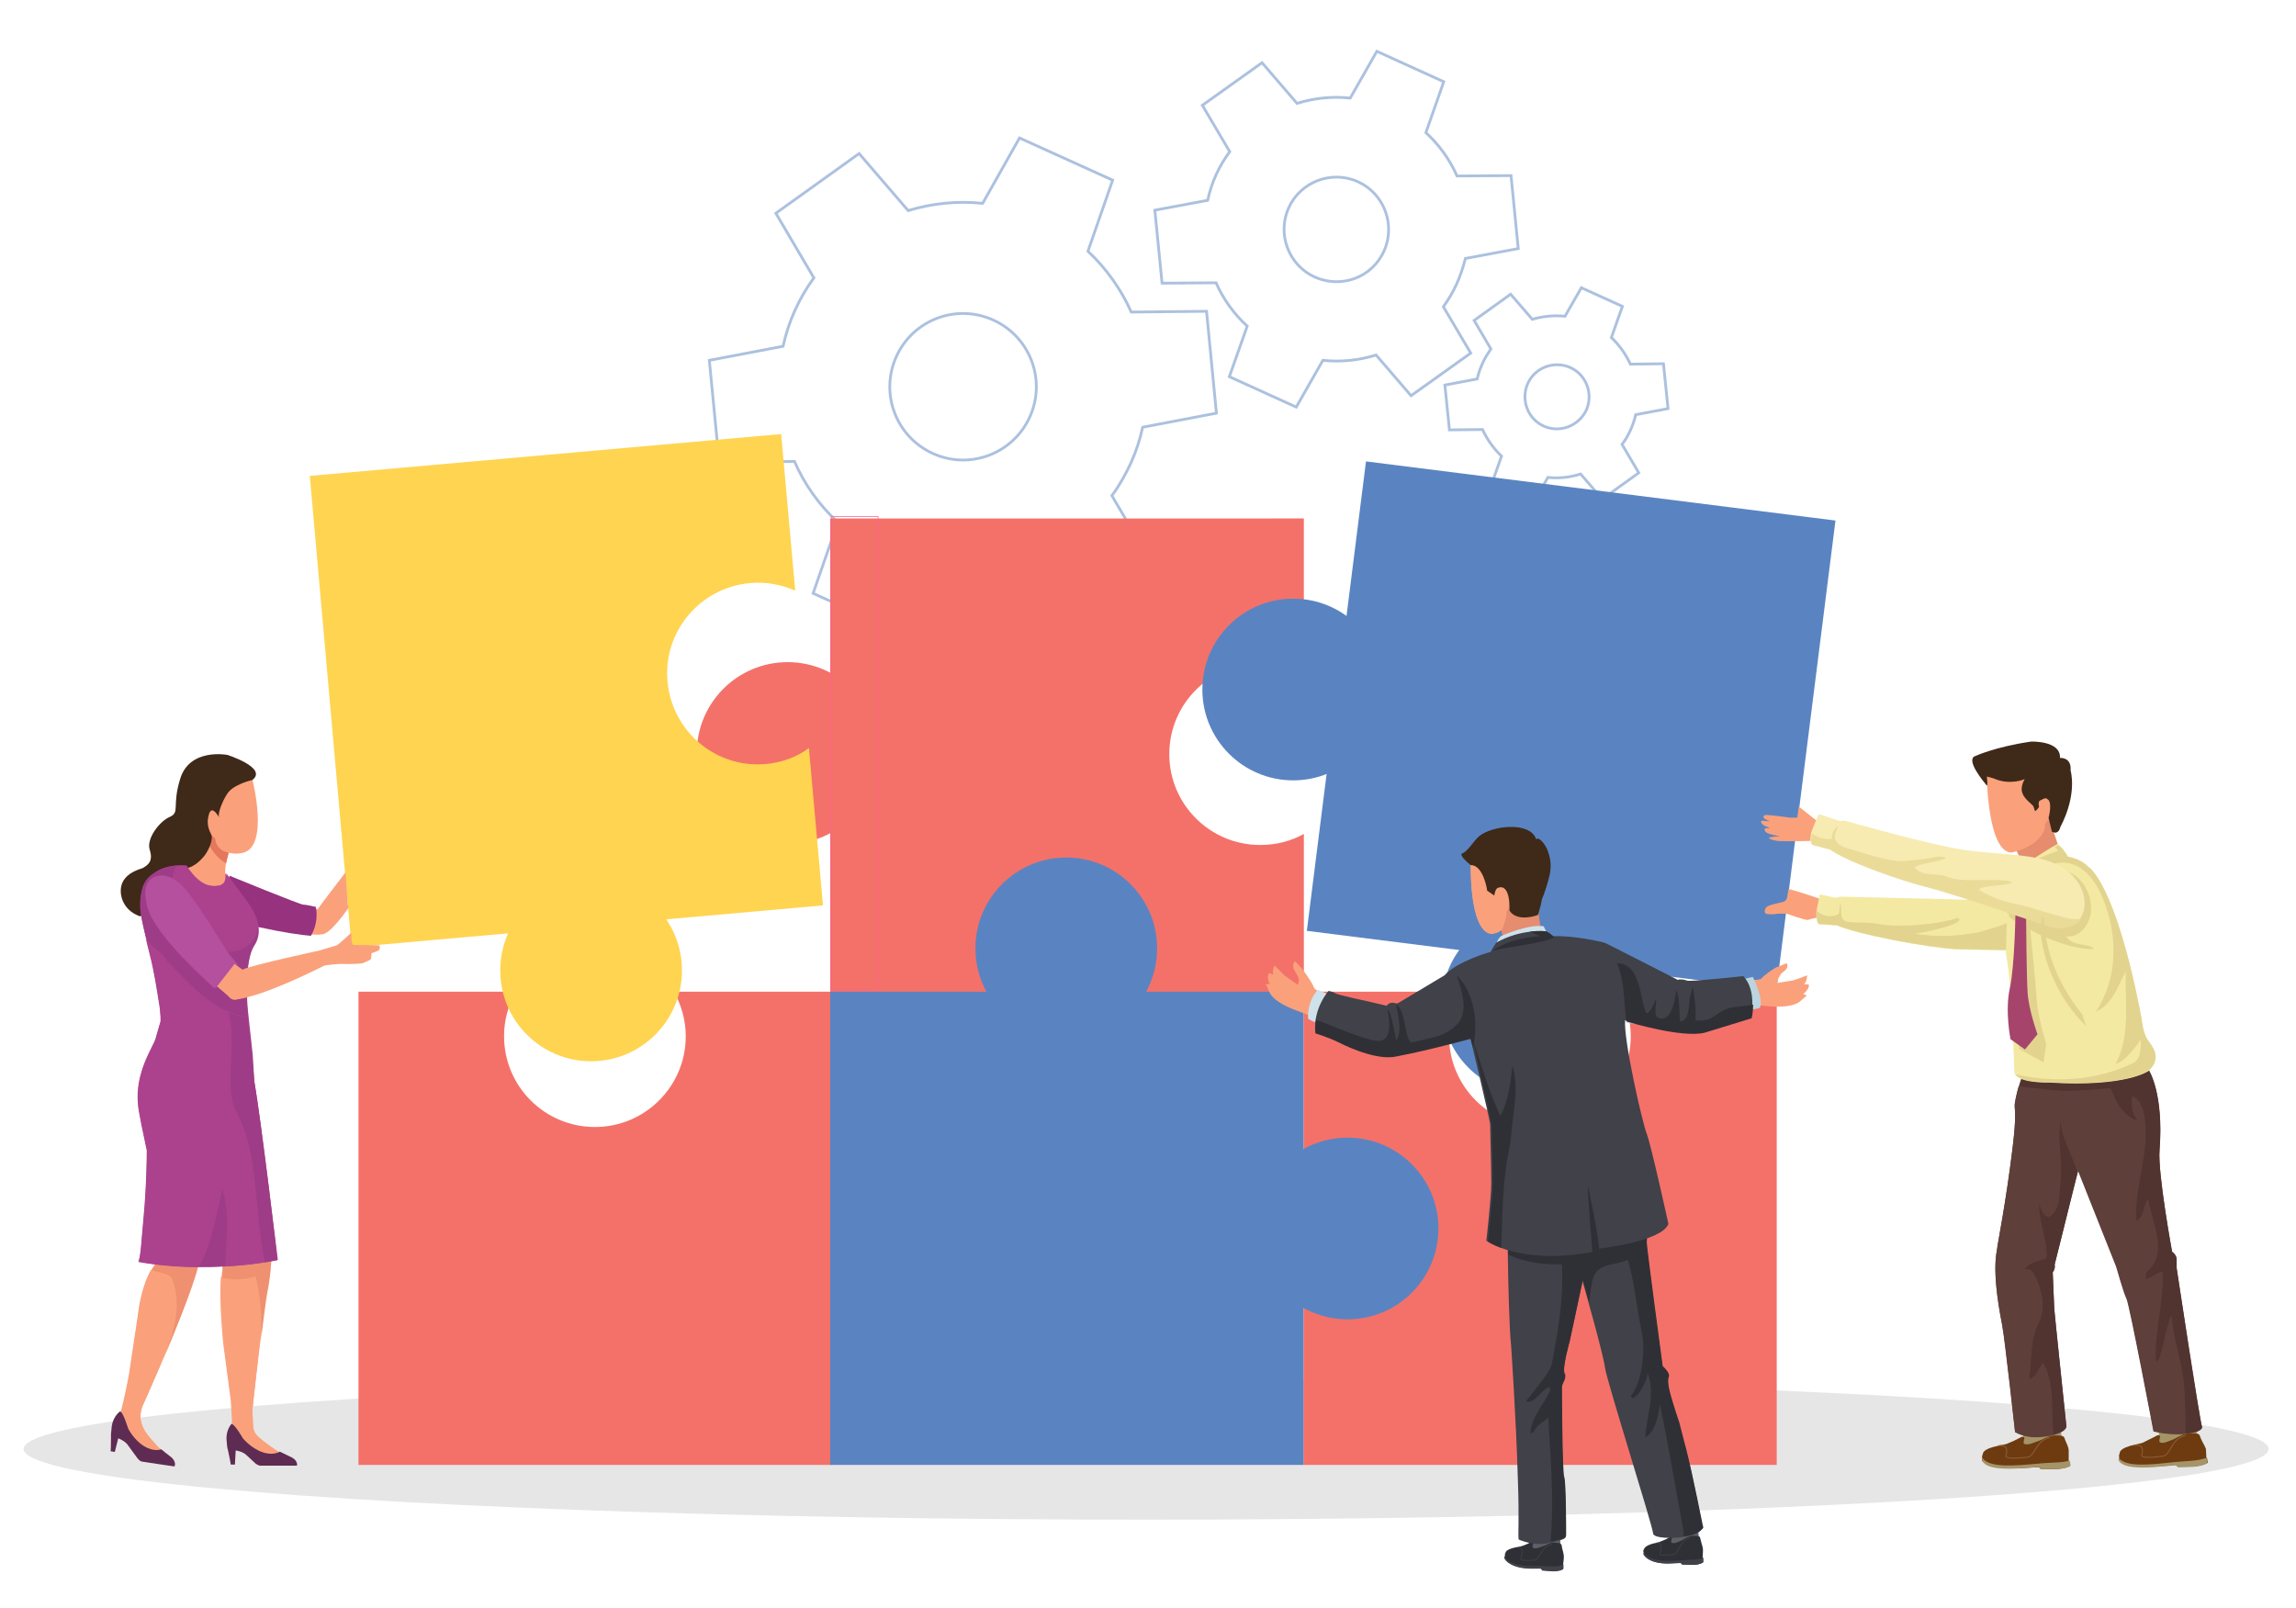
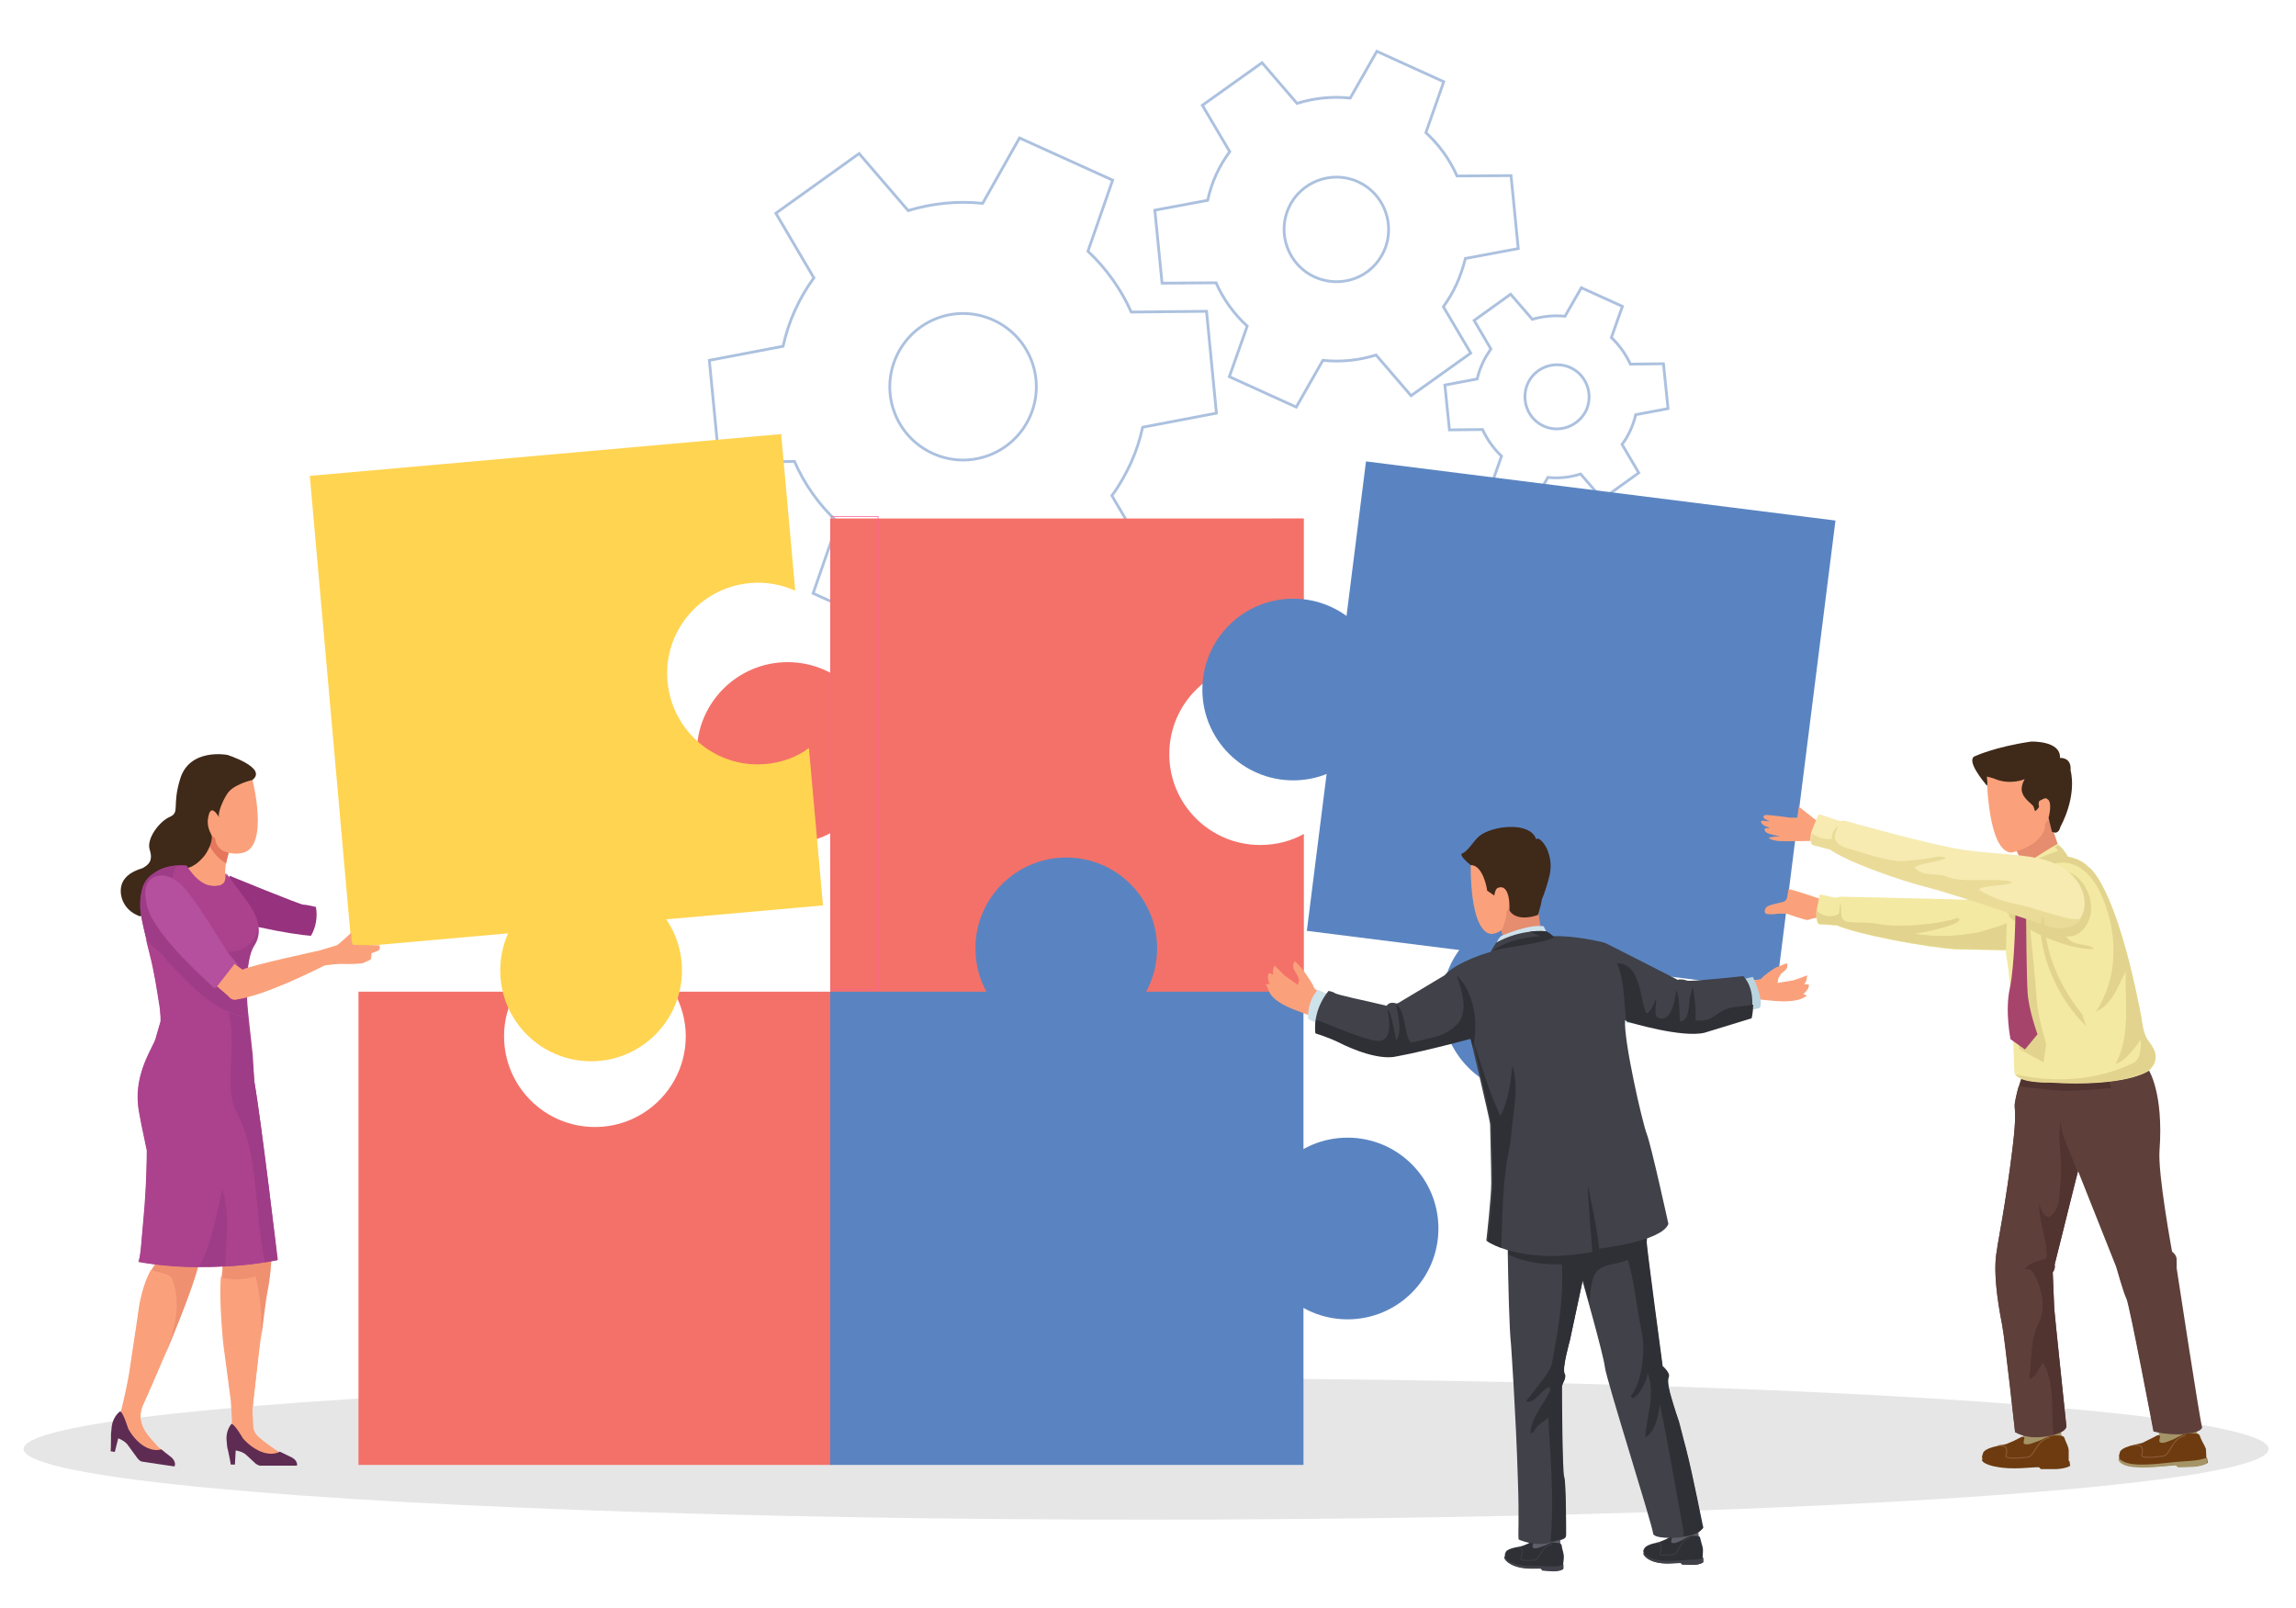
<svg xmlns="http://www.w3.org/2000/svg" version="1.1" id="Layer_1" x="0px" y="0px" viewBox="-3 183 604 423" style="enable-background:new -3 183 604 423;" xml:space="preserve">
  <style type="text/css">
	.st0{opacity:0.5;fill:none;stroke:#5A84C1;stroke-width:0.732;enable-background:new    ;}
	.st1{opacity:0.1;enable-background:new    ;}
	.st2{fill:#F47169;}
	.st3{fill:#5A84C1;}
	.st4{fill:#FFD451;}
	.st5{fill:none;stroke:#FF5F93;stroke-width:0.182;}
	.st6{fill:#FAA17B;}
	.st7{fill:#E4775C;}
	.st8{fill:#96327E;}
	.st9{fill:#3F2919;}
	.st10{fill:#EF9170;}
	.st11{fill:#AC428E;}
	.st12{fill:#9E3C87;}
	.st13{fill:none;stroke:#000000;stroke-width:0.494;}
	.st14{fill:#B5509E;}
	.st15{fill:#5E2B52;}
	.st16{fill:#5E5F68;}
	.st17{fill:#2F3035;}
	.st18{fill:#404149;}
	.st19{fill:none;stroke:#404149;stroke-width:0.203;}
	.st20{fill:#BAD5E0;}
	.st21{fill:#164571;}
	.st22{fill:#E58D6E;}
	.st23{fill:#CEE2EC;}
	.st24{fill:#F4E9A2;}
	.st25{fill:#E2D48F;}
	.st26{fill:#A59467;}
	.st27{fill:#6D3B0F;}
	.st28{fill:none;stroke:#8C5C38;stroke-width:0.259;}
	.st29{fill:#5E3F3A;}
	.st30{fill:#513330;}
	.st31{fill:#A6446B;}
	.st32{fill:#F7EBB2;}
	.st33{fill:#EADC98;}
</style>
  <g>
    <path class="st0" d="M294.5,304.8c1.4-3.1,2.4-6.2,3.1-9.4l19.4-3.7l-2.6-26.8l-19.8,0.2c-2.7-6-6.5-11.4-11.4-16l6.5-18.7   l-24.5-11.1l-9.7,17.2c-6.7-0.7-13.3,0-19.6,1.9l-12.9-15l-21.9,15.7l10,17c-1.9,2.6-3.6,5.5-5,8.6c-1.4,3.1-2.4,6.2-3.1,9.4   l-19.4,3.7l2.6,26.8l19.8-0.2c2.6,6,6.5,11.5,11.4,16l-6.5,18.7l24.5,11.1l9.7-17.2c6.7,0.7,13.3,0,19.6-1.9l12.9,15l21.9-15.7   l-10-17C291.5,310.7,293.1,307.8,294.5,304.8 M242.4,302.3c-9.7-4.4-14-15.8-9.6-25.5c4.4-9.7,15.8-14,25.5-9.6   c9.7,4.4,14,15.8,9.6,25.5C263.5,302.4,252.1,306.7,242.4,302.3" />
    <path class="st0" d="M380.2,257.7c1-2.2,1.7-4.4,2.3-6.7l13.9-2.6l-1.9-19.2l-14.2,0.1c-1.9-4.3-4.7-8.2-8.2-11.4l4.7-13.4l-17.6-8   l-7,12.3c-4.8-0.5-9.5,0-14,1.4l-9.2-10.7l-15.7,11.2l7.2,12.2c-1.4,1.9-2.6,3.9-3.6,6.1c-1,2.2-1.7,4.4-2.2,6.7l-13.9,2.6   l1.9,19.2l14.2-0.1c1.9,4.3,4.7,8.2,8.2,11.4l-4.7,13.3l17.6,8l7-12.3c4.8,0.5,9.5,0,14-1.4l9.2,10.7l15.7-11.2l-7.2-12.2   C378,261.9,379.2,259.9,380.2,257.7 M342.9,255.9c-6.9-3.1-10-11.3-6.9-18.2c3.1-6.9,11.3-10,18.2-6.9c6.9,3.1,10,11.3,6.9,18.2   C358,256,349.9,259,342.9,255.9" />
    <path class="st0" d="M425.9,296.2c0.6-1.3,1.1-2.7,1.4-4.1l8.5-1.6l-1.2-11.8l-8.7,0.1c-1.2-2.6-2.9-5-5-7l2.9-8.2l-10.8-4.9   l-4.3,7.5c-2.9-0.3-5.8,0-8.6,0.8l-5.7-6.6l-9.6,6.9l4.4,7.5c-0.8,1.2-1.6,2.4-2.2,3.8c-0.6,1.3-1.1,2.7-1.4,4.1l-8.5,1.6l1.2,11.8   l8.7-0.1c1.2,2.6,2.9,5,5,7l-2.9,8.2l10.8,4.9l4.3-7.5c2.9,0.3,5.8,0,8.6-0.9l5.7,6.6l9.6-6.9l-4.4-7.5   C424.6,298.8,425.3,297.5,425.9,296.2 M403.1,295.1c-4.2-1.9-6.1-6.9-4.2-11.2c1.9-4.2,6.9-6.1,11.2-4.2c4.2,1.9,6.1,6.9,4.2,11.2   C412.3,295.1,407.3,297,403.1,295.1" />
    <ellipse class="st1" cx="298.5" cy="564.2" rx="295.3" ry="18.6" />
    <g>
      <g>
        <path class="st2" d="M328.5,405.3c-13.2,0-23.9-10.7-23.9-23.9c0-13.2,10.7-23.9,23.9-23.9c4.2,0,8.1,1.1,11.5,2.9v-41H215.4V444     H340v-41.6C336.6,404.3,332.7,405.3,328.5,405.3z" />
      </g>
    </g>
    <circle class="st2" cx="204.2" cy="381.1" r="23.9" />
    <circle class="st2" cx="227.4" cy="506.2" r="23.9" />
    <g>
      <g>
        <path class="st2" d="M174.3,443.9c1.9,3.5,3.1,7.4,3.1,11.7c0,13.2-10.7,23.9-23.9,23.9c-13.2,0-23.9-10.7-23.9-23.9     c0-4.2,1.1-8.2,3.1-11.7H91.3v124.5h124.5V443.9H174.3z" />
      </g>
    </g>
    <g>
      <g>
-         <path class="st2" d="M422.9,443.9c1.9,3.5,3.1,7.4,3.1,11.7c0,13.2-10.7,23.9-23.9,23.9c-13.2,0-23.9-10.7-23.9-23.9     c0-4.2,1.1-8.2,3.1-11.7h-41.4v124.5h124.5V443.9H422.9z" />
-       </g>
+         </g>
    </g>
    <rect x="215.4" y="443.9" class="st3" width="124.5" height="124.5" />
    <circle class="st3" cx="351.5" cy="506.2" r="23.9" />
    <circle class="st3" cx="277.5" cy="432.5" r="23.9" />
    <circle class="st4" cx="152.5" cy="438.3" r="23.9" />
    <g>
      <g>
        <path class="st4" d="M198.5,384c-13.1,1.2-24.7-8.5-25.9-21.7c-1.2-13.1,8.5-24.7,21.7-25.9c4.2-0.4,8.3,0.4,11.9,2l-3.7-41.2     l-124,11l11,124l124-11l-3.7-41.4C206.6,382.2,202.7,383.6,198.5,384z" />
      </g>
    </g>
    <rect x="215.7" y="318.9" class="st5" width="12.3" height="124.5" />
    <g>
      <circle class="st3" cx="337.2" cy="364.4" r="23.9" />
      <g>
        <g>
          <rect x="347.8" y="311.6" transform="matrix(-0.125 0.992 -0.992 -0.125 832.433 13.882)" class="st3" width="124.5" height="124.5" />
        </g>
      </g>
      <circle class="st3" cx="400.2" cy="447" r="23.9" />
    </g>
    <path class="st6" d="M57.2,407.2c0,0-1.4,4.2-0.8,6.1c0,0,0.7,5.8-4.9,5c-5.6-0.8-6.4-6.9-6.4-6.9l4.8-5.3l2.1-4.5l2.5,0.7l2.1,2.9   L57.2,407.2z" />
    <path class="st7" d="M56.5,410.1c0.3-1.5,0.7-2.8,0.7-2.8l-0.6-2l-2.1-2.9l-2.5-0.7l-1,2.1C52.5,406.2,54,408.9,56.5,410.1z" />
-     <path class="st6" d="M88.5,421l-0.6-8.5c0,0-6.9,9-7.2,9.5c-0.4,0.6-1.1,0.1-1.4,0c0.4,2.6,0.2,4.6-1.1,6.7   c2.2,0.4,3.5,0.1,3.5,0.1c2.3,0,7-7,7-7L88.5,421z" />
    <path class="st6" d="M63.4,388.1c0,0,4.6,17.9-2.7,19.3c0,0-2.2,0.6-4.6-0.4c0,0-2.2-0.6-2.5-3.4c0,0-5.9-4.7-2.4-6.7   C51.1,397,58.4,384.8,63.4,388.1z" />
    <path class="st8" d="M80.1,421.6c-1-0.2-2.6-0.6-3.3-0.6c-0.9,0-19.4-7.6-19.4-7.6l-0.2,1l5.8,11.2l2,1.3   c6.9,1.5,11.3,2.1,13.8,2.3C80.1,427,80.6,424.2,80.1,421.6z" />
    <path class="st9" d="M33.9,424.1c-5-1.7-5.9-6.6-4.6-9.1c1.4-2.7,4.8-3.4,5.2-3.6c1.6-0.9,2.8-1.9,1.9-4.8c-1-2.9,2.6-7.6,5.3-8.7   c2.7-1.2,0.5-2.9,2.7-10c2.5-8.2,12.4-6.3,12.4-6.3s10.7,3.4,6.6,6.6c0,0-5,1.1-6.6,3.6c-1.4,2.1-2.5,5.2-2.2,6.1   c0.3,0.8-1.7-3.5-2.6-0.8c-0.3,1-0.8,2.9,0.5,5.3c0.8,1.4-0.8,4.6-1.7,5.7c0,0-2.3,3.1-4.9,3.3c0,0-9.3,1-10.2,4.6   c-0.9,3.7-1.1,7.6-1.1,7.6L33.9,424.1" />
    <path class="st6" d="M38.9,564c0,0-3.4-3.5-4.1-5.1c-0.7-1.5-1.3-3.1-0.4-5.8c0,0,14.3-31.5,15.2-39.6L38.3,512l-0.2,3.3   c0,0-3.7,4-4.8,14.3c0,0-1.8,11.9-2.3,15.3c-0.7,4.1-2.2,10.1-2.2,10.1s0.2,1.7,0.5,2.5c0.3,0.8,4.2,6.2,4.2,6.2s6.3,1.9,6.7,1.6   C40.5,565,38.9,564,38.9,564z" />
    <path class="st6" d="M70,564.8c0,0-4.7-3.1-5.7-4.5c-1-1.4-0.7-3-0.9-6.5c0,0,3-27.1,3.8-30.7c0,0,2.1-10.4,0.4-12.9   c-1.7-2.5,0,0,0,0l-12.9,0.6c0,0,1,5.4,0.8,6.4c-0.2,1-0.8,6.4,0.4,19.3l2,15.1c0,0,0.4,6,0.3,6.3c0,0,0.7,2.9,1.4,3.5   c0.7,0.6,4.5,4,5.4,4.2s5.6,0.8,5.9,0.4C71.1,565.8,71.6,566.2,70,564.8z" />
    <path class="st10" d="M42.2,519.4c2.8,7,0.5,14.1-2.3,21.4c4.1-9.8,9.2-22.5,9.8-27.2L38.3,512l-0.2,3.3c0,0-0.5,0.6-1.3,1.9   C39.3,518.1,41.8,518.2,42.2,519.4z" />
    <path class="st6" d="M38.9,564c0,0-3.4-3.5-4.1-5.1c-0.7-1.5-1.3-3.1-0.4-5.8c0,0,2.5-5.5,5.4-12.4c2.9-7.2,5.1-14.4,2.3-21.4   c-0.4-1.1-2.9-1.3-5.4-2.2c-1.2,2.1-2.8,6.1-3.5,12.3c0,0-1.8,11.9-2.3,15.3c-0.7,4.1-2.2,10.1-2.2,10.1s0.2,1.7,0.5,2.5   c0.3,0.8,4.2,6.2,4.2,6.2s6.3,1.9,6.7,1.6C40.5,565,38.9,564,38.9,564z" />
    <path class="st6" d="M67.4,510c0-0.1-0.1-0.1-0.1-0.2C67.4,509.9,67.4,510,67.4,510z" />
    <path class="st6" d="M67.6,510.3c-0.1-0.1-0.1-0.2-0.2-0.2C67.5,510.2,67.6,510.3,67.6,510.3z" />
    <path class="st6" d="M67.3,509.8c-0.1-0.1-0.1-0.1-0.1-0.2C67.2,509.7,67.3,509.8,67.3,509.8z" />
    <path class="st6" d="M67.2,509.6c0,0-0.1-0.1-0.1-0.1C67.1,509.6,67.2,509.6,67.2,509.6z" />
    <path class="st6" d="M70,564.8c0,0-4.7-3.1-5.7-4.5c-1-1.4-0.7-3-0.9-6.5c0,0,0.1-1.1,0.3-2.8c-0.1,0.4-0.1,0.8-0.2,1.2   c0.1-0.4,0.1-0.8,0.2-1.2c0.4-3.6,1.1-10.1,1.8-16c0.2-5.5-0.1-10.9-1.5-16.3c-2.8,0.9-6,1.1-8.9,0.2c-0.2,2.6-0.3,8,0.6,17.4   l2,15.1c0,0,0.4,6,0.3,6.3c0,0,0.7,2.9,1.4,3.5c0.7,0.6,4.5,4,5.4,4.2s5.6,0.8,5.9,0.4C71.1,565.8,71.6,566.2,70,564.8z" />
    <path class="st6" d="M67.1,509.5c-0.2-0.2-0.2-0.4-0.3-0.4C66.9,509.2,67,509.3,67.1,509.5z" />
    <path class="st10" d="M64.2,518.8c1.4,5.3,1.7,10.8,1.5,16.3c0.7-5.5,1.3-10.5,1.6-11.9c0,0,2.1-10.4,0.4-12.9l-12.9,0.6   c0,0,1,5.4,0.8,6.4c-0.1,0.3-0.1,0.9-0.2,1.8C58.2,519.9,61.4,519.7,64.2,518.8z" />
    <path class="st11" d="M63.9,467.5c1.7,10,6.2,47,6.2,47c-20.4,3.9-36.6,0.4-36.6,0.4c0.6-2.1,0.7-4.8,1.3-11.1   c0.9-9.3,0.9-18.2,0.9-18.2c-2.5-11.6-2.3-12-2.3-12c-0.9-8.6,4-15.3,4.6-17.4s1.3-4.5,1.3-4.5s0.1-1.9-0.5-5.6   c-0.4-2.4-1.1-7.2-2.3-12c-0.8-3.3-2.6-9.8-2.6-12.6c0-6.9,2.6-8,4.1-9.1c3.2-2.2,8.1-1.7,8.1-1.7s2.8,4.9,6.4,5.3   c1.7,0.2,4.6,0.2,4-3.3c0,0,3.9,5.2,5.7,7.7c3.5,4.8,3.5,8.7,1.7,11.4c-2.6,4-1.9,14.9-1.7,16.9c0.2,1.9,1.3,11.9,1.3,11.9   L63.9,467.5z" />
    <path class="st11" d="M51.4,434.9c1.2,1.7,2.3,0.6,2.9-1.7c4.9,1.1,10.4-1.4,10.4-6.6c-0.3-1.8-1.1-3.9-2.8-6.1   c-1.8-2.5-5.7-7.7-5.7-7.7c0.7,3.5-2.3,3.5-4,3.3c-3.6-0.4-6.4-5.3-6.4-5.3s-1.1-0.1-2.6,0C39.3,418,45.8,429.7,51.4,434.9z" />
    <path class="st12" d="M64.8,426.6c-0.1,5.2-5.5,7.7-10.4,6.6c-0.6,2.3-1.7,3.5-2.9,1.7c-5.7-5.2-12.1-16.9-8-24.2   c-1.7,0.1-3.8,0.6-5.5,1.7c-1.4,0.9-3.5,1.9-4,6.7c-0.1,0.8-0.1,1.7-0.1,2.5c0,1.9,0.8,5.1,1.5,8.1c0.4,0.8,1,1.6,1.7,2.3   c1.7,1.2,2.9,2.3,4,4c6.1,6.1,12.3,13.6,21.2,14.5c-0.1-0.8-0.2-1.5-0.2-1.9c-0.2-1.9-0.9-12.9,1.7-16.9   C64.7,430.4,65.1,428.6,64.8,426.6z" />
    <path class="st12" d="M55.5,495.6c-1.6,7-2.7,14.5-6.2,20.7c2.2,0,4.5,0,7-0.2C56.5,509.3,57.8,502.5,55.5,495.6z" />
    <path class="st11" d="M57.3,449.4C50.9,446.8,46,441,41,436.1c-1.2-1.7-2.3-2.9-4-4c-0.7-0.7-1.3-1.5-1.7-2.3   c0.4,1.6,0.8,3.2,1.1,4.4c1.2,4.7,1.9,9.6,2.3,12c0.7,3.8,0.5,5.6,0.5,5.6s-0.7,2.3-1.3,4.5s-5.5,8.8-4.6,17.4c0,0-0.2,0.4,2.3,12   c0,0,0,8.9-0.9,18.2c-0.6,6.4-0.6,9-1.3,11.1c0,0,6.2,1.3,15.8,1.4c3.4-6.1,4.5-13.6,6.2-20.7c2.3,6.8,1,13.7,0.9,20.5   c3.3-0.2,6.8-0.5,10.5-1.1c-3-13-1.6-28-7.3-39.1C55.8,469.6,59.5,458.7,57.3,449.4z" />
    <path class="st12" d="M63.9,467.5l-0.6-6.9c0,0-0.7-6.4-1.1-10c-1.8-0.2-3.4-0.6-5-1.2c2.2,9.4-1.5,20.2,2.2,26.6   c5.8,11,4.4,26,7.3,39.1c1.1-0.2,2.2-0.3,3.2-0.6C70.1,514.5,65.7,477.5,63.9,467.5z" />
    <path class="st11" d="M33.8,421.5c0,0,0,0.1,0,0.2c0-0.8,0.1-1.7,0.1-2.5C33.8,419.8,33.8,420.6,33.8,421.5z" />
    <path class="st13" d="M39.9,412.8" />
    <path class="st14" d="M59.5,436.7c-0.2-0.3-1-1.2-1.8-2.1c-1-1-9.6-15.8-13.1-18.9s-5.9-2.3-5.9-2.3c-4.9,0.9-3.2,6.8-3.2,6.8   c0.5,6.8,13.4,18.7,17.9,22.8C56.1,441.6,58.3,439.5,59.5,436.7z" />
    <path class="st6" d="M82.4,437c0,0,3.3-0.5,5.1-0.4c1.7,0.1,4.7-0.1,4.9-0.2c0.2-0.1,1.5-0.6,2-0.9c0.4-0.3,0.3-1.7,0.3-1.7   s1.2-0.4,1.8-0.7c0.7-0.4,0.3-1.4,0.3-1.4s-6.5-0.1-6.8-0.1s-0.5-1-0.5-1l-0.1-2.2c-0.4,0.3-3.2,3-3.8,3.3   c-0.7,0.2-4.7,1.4-4.7,1.4s-18.1,3.9-20.1,5l-2.1-1.5l-4.6,5.9l3,2.6c0,0,0.8,1.2,2.1,0.9C59,445.8,64,446.2,82.4,437z" />
    <path class="st15" d="M28.6,554.3c0,0-1.8,1.2-2.2,3.9c-0.3,2.7-0.2,2.4-0.2,2.4s0,3.8-0.1,4.2l1.1,0.2l0.9-3.6   c0,0,1.6,0.6,2.4,1.6l2.7,3.7c0,0,0.6,0.7,1,0.8c0.4,0.1,8.7,1.3,8.7,1.3s0.6-1-0.7-2.3l-2.8-2.2c0,0-1.9,0.8-4.6-0.9   s-4.1-4.6-4.1-4.6S29.4,554.5,28.6,554.3z" />
    <path class="st15" d="M57.9,557.6c0,0-1.5,1.6-1.3,4.2c0.2,2.7,0.3,2.4,0.3,2.4s0.8,3.7,0.8,4.1l1.1,0l0.2-3.7c0,0,1.7,0.2,2.7,1.1   l2.6,2.4c0,0,0.7,0.5,1.2,0.5c0.4,0,9.6,0,9.6,0s0.4-1.1-1.2-2.1l-3.3-1.6c0,0-1.7,1.2-4.7,0.1c-3-1.1-5-3.6-5-3.6   S58.7,557.6,57.9,557.6z" />
    <g>
      <g>
        <path class="st16" d="M407.3,585.5l0.2,3.7c0,0-6.5,2.9-7.6,1.1l0.4-5.9l7.1-1.5L407.3,585.5z" />
        <path class="st17" d="M407.9,590.1c-0.1-0.4,0-0.5-0.2-0.8c-0.1-0.3-1.5-0.6-2.6-0.4c-0.8,0.2-1.7,0.8-2.3,0.9     c-0.5,0.2-1.9,0.8-2.5,0.4c-0.5-0.3,0.4-1.4,0.1-1.6c-0.4-0.3-0.6,0-0.6,0l-0.8,0.5l-1.2,0.5l-1,0.3c-3.5,0.5-3.7,1.4-3.7,1.5     c-0.3,0.5-0.2,0.8-0.2,0.9l-0.1,0.4c0.1,0.8,2.1,2.9,7.1,2.9c0.2,0,1.8,0,2.5,0c0.1,0,0.3,0.4,0.4,0.5c1.2,0.1,2.4,0.2,2.9,0.2     c2,0,2.6-0.6,2.6-0.6l0-1.1l-0.1-0.1c0,0,0.2-1.2,0.2-2C408.4,591.9,408.1,591,407.9,590.1z" />
        <path class="st18" d="M406.2,595.1c-1,0-3.1-0.1-4.2-0.1c-4,0.1-8.1-0.2-9.2-2.6c0,0,0,0,0,0l-0.1,0.4c0.1,0.8,2.1,2.9,7.1,2.9     c0.2,0,1.8,0,2.5,0c0.1,0,0.3,0.4,0.4,0.5c1.2,0.1,2.4,0.2,2.9,0.2c2,0,2.6-0.6,2.6-0.6l0-1.1l-0.1-0.1     C407.7,594.9,407.2,595,406.2,595.1z" />
        <path class="st19" d="M396.4,590.1c0,0,1.8-0.3,0.7,2.8c-0.3,0.8,1.6,0.6,3.3,0.6c1.6,0,2.1-3.8,4.9-4.2" />
      </g>
      <g>
        <path class="st16" d="M443.5,583.7l0.4,3.6c0,0-6.4,3.3-7.5,1.6l0-5.9l7-1.9L443.5,583.7z" />
        <path class="st17" d="M444.4,588.2c-0.1-0.4-0.1-0.5-0.2-0.8c-0.1-0.3-1.6-0.5-2.7-0.2c-0.8,0.2-1.7,0.9-2.2,1.1     c-0.5,0.2-1.8,0.9-2.5,0.6c-0.5-0.3,0.3-1.4,0-1.6c-0.4-0.3-0.6,0.1-0.6,0.1l-0.8,0.5l-1.2,0.5l-1,0.4c-3.5,0.6-3.6,1.6-3.7,1.7     c-0.3,0.5-0.2,0.8-0.1,0.9l-0.1,0.4c0.2,0.8,2.2,2.8,7.3,2.5c0.2,0,1.8-0.1,2.5-0.1c0.1,0,0.3,0.4,0.4,0.4c1.2,0,2.4,0.1,2.9,0.1     c2-0.1,2.6-0.7,2.6-0.7l0-1.1l-0.1-0.1c0,0,0.1-1.3,0.1-2C445,590,444.6,589.1,444.4,588.2z" />
        <path class="st18" d="M443,593.3c-1,0.1-3.1,0.1-4.2,0.2c-4,0.3-8.1,0.2-9.3-2.1l0,0l-0.1,0.4c0.2,0.8,2.2,2.8,7.3,2.5     c0.2,0,1.8-0.1,2.5-0.1c0.1,0,0.3,0.4,0.4,0.4c1.2,0,2.4,0.1,2.9,0.1c2-0.1,2.6-0.7,2.6-0.7l0-1.1l-0.1-0.1     C444.4,593.1,444,593.2,443,593.3z" />
        <path class="st19" d="M432.9,588.9c0,0,1.8-0.4,0.8,2.7c-0.3,0.8,1.7,0.5,3.3,0.4c1.6-0.1,1.9-3.9,4.6-4.4" />
      </g>
-       <path class="st6" d="M458.2,440.8c0,0,1.9,0.1,2.3-0.5c0.4-0.6,3.7-3,4.3-3l2.2-0.9c0,0,0.7,0.9-0.4,1.9l-1.1,0.9    c0,0-0.1,0.3-0.5,0.9c-0.4,0.6-0.4,1.5-0.4,1.5s3.6-0.6,4.2-0.7c0.5-0.1,3.6-1.3,3.6-1.3s0,1.6-0.8,2.3l1.2,0.1    c0,0,0.5,0.9-1.4,2.5l0.9,0.4l-1.6,1.4c0,0-1.6,2.1-8.8,1.4l-5.3-0.5C456.5,447.3,453.3,441.3,458.2,440.8z" />
+       <path class="st6" d="M458.2,440.8c0,0,1.9,0.1,2.3-0.5c0.4-0.6,3.7-3,4.3-3l2.2-0.9c0,0,0.7,0.9-0.4,1.9l-1.1,0.9    c0,0-0.1,0.3-0.5,0.9c-0.4,0.6-0.4,1.5-0.4,1.5s3.6-0.6,4.2-0.7c0.5-0.1,3.6-1.3,3.6-1.3s0,1.6-0.8,2.3l1.2,0.1    c0,0,0.5,0.9-1.4,2.5l0.9,0.4c0,0-1.6,2.1-8.8,1.4l-5.3-0.5C456.5,447.3,453.3,441.3,458.2,440.8z" />
      <path class="st20" d="M420.9,433.8c0,0,14.3,7.5,20.9,8.4l11.2-1l5.1-1.2c0,0,3.1,6.2,1.8,8.2l-4.7,1c0,0-0.3,0.4-2,1    c-3.7,1.1-6,3.7-7.3,3.6c-5.9-0.2-20.9-1.7-20.9-1.7S420.5,437.1,420.9,433.8z" />
      <path class="st6" d="M344.5,444.1c0,0-1.7-0.7-1.9-1.4c-0.1-0.7-2.9-4.8-3.3-5.1l-1.6-1.7c0,0-0.8,0.5-0.4,1.9l0.1,0.3    c0,0,1.1,1.7,1.3,2.4c0.1,0.7-0.3,1.6-0.3,1.6s-3-2.1-3.4-2.4c-0.4-0.3-2.7-2.7-2.7-2.7s-0.7,1.4-0.3,2.4l-1.1-0.4    c0,0-0.9,0.6,0.1,2.9h-1l0.9,2c0,0,0.6,2.6,7.3,5l5,1.9C343.2,450.7,348.6,446.7,344.5,444.1z" />
      <path class="st18" d="M429.7,486.6c1.8,10.8,0.4,21.9,0.4,23.3s4.2,32.6,4.2,32.6s2.2,1.8,1.6,2.9c-0.5,1.1,0.5,4.7,0.5,4.7    s1.2,3.9,2.2,7c0.2,0.6,1.2,4.8,1.8,6.9c2.1,7.8,4.5,21.1,4.5,21.1c-0.6,0.8-1.6,1.6-3.6,2c-1.6,0.3-3.3,0.5-4.8,0.5    c-4.7,0-4.6-1.1-4.6-1.1c-0.3-2.7-12.3-40.4-12.7-43.8c-0.4-3.4-5.9-22.7-5.9-22.7l-3.4,15.9c0,0-2.1,7.4-1.4,8.7    c0.7,1.3-0.7,2.2-0.7,3.7c0,1.4,0.1,22.5,0.6,23.6c0.5,1.1,0.5,14.9,0.5,14.9c-0.1,0.5,0.3,0.8-1.1,1.3c-1.3,0.4-4.1,1.1-5.2,1.1    c-3.5,0.1-6.1-1.2-6.1-1.2c-0.2-1.6,0.2-4.5-0.2-15.9c-0.5-16.9-1.8-35.4-1.8-35.4c-0.9-7.9-1.1-45.9-1.1-45.9l36.9-2.3" />
      <path class="st21" d="M429.7,486.6c0.1,0.6,0.2,1.3,0.3,1.9l0.4,0L429.7,486.6z" />
      <path class="st17" d="M440.5,563.9c-0.6-2.1-1.6-6.3-1.8-6.9c-1.1-3-2.2-7-2.2-7s-1.1-3.6-0.5-4.7c0.5-1.1-1.6-2.9-1.6-2.9    s-4.2-31.2-4.2-32.6c0-1.3,1.3-11.2-0.1-21.4l-36.5,2.3c0,0,0.1,11,0.2,22.4c4.4,2,9.2,2.7,14.1,2.5c0.4,9.7-0.8,16.1-2.6,25.9    c-0.4,2.4-3.3,5.5-6.8,10.1c1.8,1.2,4.4-3.5,6.2-3.7c0,0.4,0.2,0.8,0,1.2c-1.8,3.7-4.9,6.9-5.1,11c0,0,0.6-0.2,0.8-0.4    c1.4-2.4,1.9-1.9,3.9-3.8c0.6,11.5,1.6,20.9,0.6,32.7c1.1-0.2,2.3-0.6,3-0.8c1.4-0.5,1-0.7,1.1-1.3c0,0,0-13.8-0.5-14.9    c-0.5-1.1-0.6-22.1-0.6-23.6c0-1.4,1.4-2.4,0.7-3.7c-0.7-1.3,1.4-8.7,1.4-8.7l3.4-15.9c0,0,0.7,2.5,1.6,5.8    c0.7-2.8,0.2-6.7,2.7-8.6c2.1-1.6,4.7-1.1,7.5-2.5c1.6,4.6,2.3,12.6,3.8,19.5c0.8,4.7,0,12.8-3,16.4c1,2.2,4.6-4.3,4.4-6.1    c2.2,5.3-0.2,11.4-0.6,16.9c2.6-1.2,3.6-5.8,3.8-8.9c2.2,10.2,4.2,22.5,6.2,33.1c0.1,0.6,0.1,1.3,0.1,1.9c0.5-0.1,1.1-0.2,1.6-0.3    c1.9-0.4,2.9-1.2,3.6-2C445,584.9,442.5,571.7,440.5,563.9z" />
      <path class="st6" d="M383.9,410.6c0,0-0.4,17,5.2,18.1c0,0,1.5,0.1,2.9-1l0.9,4.2l8.2-2.7l-0.2-6.2    C400.8,423,397.8,406.1,383.9,410.6z" />
-       <path class="st6" d="M399.2,418c-2.1-4.6-6.5-10.3-15.3-7.5c0,0-0.4,17,5.2,18.1c0,0,1.5,0.1,2.9-1l0.1,0.4    C395.3,425.4,397.6,421.9,399.2,418z" />
      <path class="st22" d="M399.2,418c-0.6,1.5-4-1-5.2,0c0.2,2.8-0.1,4.2-0.7,4.9c0.1,0.9-0.6,3.6-1.3,4.9l1,4l10.5-2.9l-1.3-2.4    l-0.7-5C401.3,421.6,400.4,420.7,399.2,418z" />
      <path class="st9" d="M383.9,410.6c0,0-3.4-2.7-2.2-3.1c1.5-0.6,2.9-3.2,4.4-4.5c3.3-2.8,13.5-4,15,0.8c0.8-0.8,2.6,1.5,3.2,3.4    c1.1,3.2,0.4,5.5,0.4,5.8c-0.4,1.7-0.9,3.5-1.6,5.4c-0.8,1.9-0.3,0.7-0.8,2.8c-0.1,0.3-0.5,1.8-0.7,2.5c0,0-5.3,2.1-7.5-1.1    c0,0,0.4-7.4-3.1-6c-0.7,0.3-0.9,2-0.9,2l-1.9-1.3C388.3,417.3,387.2,410.5,383.9,410.6z" />
      <path class="st23" d="M390.1,433.7c0,0,0.3-3.4,1.9-4.5c0,0,7.2-3.2,11.1-2.5l1.3,2.8c0,0,12.5,0.9,17.3,4.8    c0,0,1.1,11.5,1.1,13.5c0,0,4.3,22.6,4.8,24.7c0.5,2.2,2.6,12,2.6,12s1.3,1.4-0.4,3.5c-1.5,1.9-7,3.5-15.9,4.3    c-6.3,0.5-16.1,1.1-23.2-1.6c0,0-1-1.6-1-3.1c0.1-1.6,1.2-11.4,1.2-11.4s-3.9-16-6.1-20.4c0,0-19.9,5.8-25.1,4.2    c0,0-6.2-0.2-14.5-7.3c0,0-4.1-1.3-4.1-1.8c0-0.5-0.2-4.5,2.6-7.5l4.1,1.8c0,0,3.8,0.8,4.9,0.8c1.1,0,9.2,3.1,9.2,3.1    s1.1-2.6,3.1-1.3c0,0,13.6-8.1,14.5-9C380.6,437.9,387.7,433.5,390.1,433.7z" />
      <path class="st18" d="M403.5,428c0,0-6.3-0.7-12.9,3c0,0-1.4,2.1-1.4,2.4c0,0-8.8,2.4-12.2,6.2l-12.2,7.3l-0.5,0.1    c0,0-1.7-0.7-2.5,0.6l-4.3-1c0,0-8.8-1.9-9.3-2.3c-0.5-0.4-1.7-0.6-1.7-0.6s-4.1,4.5-3.5,11c0,0,2.9,0.8,6.2,2.4    c0,0,8.3,4.4,14.1,3.8c0,0,5.9-0.9,20.5-4.8c0,0,5.2,21.7,5.2,22.7c0,1,0.3,11.6,0.3,15.4c0,3.8-1.3,15.2-1.3,15.2s8.8,6.5,27.9,3    c0,0-1.2-14.7-1.2-17.7c0,0,3.2,15.3,2.9,16.8c0,0,16.5-1.8,18.3-6.5c0,0-4.5-20.6-5.7-23.7c-1.2-3.1-6.1-24.6-5.7-29.9    c0,0,14.5,4.5,20.7,3l12.4-3.8c0,0,1.7-6.9-2-10.8c0,0-13.8,1.5-14.7,1.2s-2-0.5-2.5-0.2c0,0-18.2-9.3-19.1-9.7    c-1-0.4-8.5-2-13.5-1.8C405.7,429.5,404.2,428,403.5,428z" />
      <path class="st17" d="M394.5,482c0.4-5.9,2.2-12.8,0.4-18.6c-0.6,4.5-1,9.1-3.2,13.2c-2.3-4.9-4.3-10.8-7.5-20.9    c1.5,6.5,5.2,22.6,5.2,23.3c0,1,0.3,11.6,0.3,15.4c0,3.8-1.3,15.2-1.3,15.2s1.1,0.8,3.5,1.7c0.3-5.7,0.2-13.2,1.2-20.4    C393.3,488.1,394.3,484.8,394.5,482z" />
      <path class="st17" d="M380.2,439.6c1.6,4.5,3.2,10.1-0.2,13.2c-3.2,3-6.1,3.1-11.4,4.4c-2.1,0.5-1.6-8.4-4.3-9.9    c0.4,2.8,1.7,6.7,0,9.4c-2-10.6-2.1-7-2.3-8.2c0.4,2.2,1.1,6.4-0.7,7.8c-1.4,1.2-3.9,0.2-5.9-0.4c-5.1-1.6-7.1-2.8-12.2-4.6    c-0.2,1.1-0.2,2.3-0.1,3.6c0,0,2.9,0.8,6.2,2.4c0,0,8.3,4.4,14.1,3.8c0,0,5.9-0.9,20.5-4.8c0,0,0.2,0.9,0.6,2.3    C386,451.9,384.7,443.9,380.2,439.6z" />
      <path class="st17" d="M443,451.4c0.2-2.8-0.2-5.7-0.6-8.5c-0.4,0.4-0.4,1.2-0.6,1.6c-0.8,2.4,0,6.7-2.8,7.3c-0.4-2.8,0-5.7-1-8.3    c-0.4,3-1.6,9.1-5.1,7.1c-0.8-0.6-0.2-3.2-0.2-5.1c-0.4,1.6-2.2,5.1-2.8,3.7c-1.6-4.3-1.4-12.6-7.5-12.8c2,4.9,1.8,10.2,2.4,15.3    c1.3,0.4,14.7,4.4,20.6,3l12.4-3.8c0,0,0.4-1.6,0.4-3.6c-1.4,0.3-2.9,0.4-4.2,0.6C448.5,448.1,448.4,452.2,443,451.4z" />
      <path class="st17" d="M405.7,429.5c0,0-1.5-1.5-2.2-1.5c0,0-1.6-0.2-4.1,0.1c0.9,0.3,1.8,0.8,2.8,1.2c-4.4,0.3-9,1.3-12.5,3.8    c5.8-1.4,11.7-1.5,17.1-3.8C406.4,429.5,406,429.5,405.7,429.5z" />
    </g>
    <g>
      <path class="st6" d="M475.6,419.4c0,0-7.1-2.4-8.1-2.5l-0.4,2.4c0,0-0.4,0.9-1.1,1c-1.5,0.4-4.1,0.8-4.5,1.6    c-0.6,1.1-0.1,1.6,0.7,1.6c0.4,0,1.3,0.1,2.4-0.1c1.1-0.1,2.5,0,2.5,0s5.2,1.9,5.6,1.6c0.5-0.3,5.4-1.2,5.4-1.2l0.2-3.8    L475.6,419.4z" />
      <path class="st24" d="M511.9,432.8c-7.8-0.4-26.5-4-31.7-6.3l-4.7-0.3c0,0-0.8-0.2-0.7-3.1l0.9-4.8l4.2,0.9l1.3-0.3    c0,0,47.1,1,53.8,1.5c0,0,15.2-2.5,14.2-0.7s-1.4,11.1-1.4,11.1l-20.2,2.3L511.9,432.8" />
      <path class="st25" d="M535,420.4c-0.6,0-1.5-0.1-2.7-0.1c-2.7,2.8-5.9,5.3-9.6,6.4c-0.2,0.1-5.3,1.6-5.3,1.6    c-6.6,1-9.1,1.3-16.7,0.4c12.5-2.3,12.5-3.9,11.2-4.2c-4.7,1.7-15.3,2.6-20.6,1.6c-2.5-0.5-5.1-0.3-7.6-0.5    c-2.9-0.1-2.3-2.6-2.4-4.9c-0.8,1.1,0,2.6-0.9,2.9c-1.5,0.8-4.2,0.5-5.4-1l-0.1,0.4c-0.1,2.9,0.7,3.1,0.7,3.1l4.7,0.3    c5.2,2.4,23.9,5.9,31.7,6.3l15.8,0.3l20.2-2.3c0,0,0.4-9.3,1.4-11.1S535,420.4,535,420.4z" />
      <g>
        <path class="st26" d="M574,556.3l1.1,4.1c0,0-8.4,4-10.4,2.2l0.6-6.6l8.1-2.6L574,556.3z" />
        <path class="st27" d="M575.9,561.3c-0.2-0.5-0.1-0.5-0.4-0.9c-0.2-0.3-2.3-0.5-3.8-0.1c-1.1,0.3-2.3,1.1-3,1.4     c-0.7,0.2-2.5,1.2-3.4,0.8c-0.7-0.3,0.3-1.6-0.2-1.8c-0.6-0.3-0.9,0.1-0.9,0.1l-1.8,0.9l-1.8,0.9l-1.7,0.4     c-4.8,1-4.2,2.3-4.3,2.4c-0.3,0.6-0.1,0.9-0.1,1.1l-0.1,0.5c0.4,0.9,4.3,2.4,11.4,1.7c0.3,0,2.6-0.2,3.6-0.3     c0.2,0,0.5,0.5,0.7,0.5c1.7,0,3.4-0.1,4.1-0.1c2.8-0.3,3.6-1,3.6-1l-0.2-1.2l-0.2-0.1c0,0,0-1.4-0.1-2.3     C577,563.3,576.3,562.3,575.9,561.3z" />
        <path class="st26" d="M574.6,567.2c-1.5,0.2-4.4,0.3-6,0.5c-5.6,0.6-12.2,1.4-14.2-1.1c0,0,0,0,0,0l-0.1,0.5     c0.4,0.9,1.8,2.7,11.4,1.7c0.3,0,2.6-0.2,3.6-0.3c0.2,0,0.5,0.5,0.7,0.5c1.7,0,3.4-0.1,4.1-0.1c2.8-0.3,3.6-1,3.6-1l-0.2-1.2     l-0.2-0.1C576.6,566.8,576,567,574.6,567.2z" />
        <path class="st28" d="M558.3,563.3c0,0,3.1-1,2.1,2.5c-0.2,0.9,3.2,0.6,5.5,0.3c2.3-0.3,2.1-4.6,6-5.4" />
      </g>
      <g>
        <path class="st26" d="M538.4,556.8l1,4.1c0,0-8.5,3.8-10.4,1.9l0.7-6.6l8.2-2.4L538.4,556.8z" />
        <path class="st27" d="M540.3,561.9c-0.2-0.5-0.1-0.5-0.4-0.9c-0.2-0.3-2.3-0.6-3.8-0.1c-1.1,0.3-2.3,1.1-3.1,1.3     c-0.7,0.2-2.5,1.1-3.4,0.7c-0.7-0.3,0.3-1.6-0.2-1.8c-0.6-0.3-0.9,0.1-0.9,0.1l-1.8,0.9l-1.9,0.8l-1.8,0.4     c-4.8,0.9-4.3,2.2-4.4,2.3c-0.3,0.6-0.2,0.9-0.1,1.1l-0.1,0.5c0.3,1,4.2,2.5,11.3,2c0.3,0,2.6-0.2,3.6-0.2c0.2,0,0.5,0.5,0.6,0.5     c1.7,0,3.4,0,4.1,0c2.9-0.2,3.6-0.9,3.6-0.9l-0.2-1.2l-0.2-0.1c0,0,0-1.4,0-2.3C541.3,563.9,540.7,562.9,540.3,561.9z" />
-         <path class="st26" d="M538.8,567.7c-1.5,0.1-4.4,0.2-6,0.4c-5.6,0.5-12.3,1.1-14.2-1.4l0,0l-0.1,0.5c0.3,1,1.7,2.8,11.3,2     c0.3,0,2.6-0.2,3.6-0.2c0.2,0,0.5,0.5,0.6,0.5c1.7,0,3.4,0,4.1,0c2.9-0.2,3.6-0.9,3.6-0.9l-0.2-1.2l-0.2-0.1     C540.8,567.4,540.2,567.6,538.8,567.7z" />
        <path class="st28" d="M522.6,563.4c0,0,3.1-0.9,2.1,2.6c-0.3,0.9,3.2,0.6,5.5,0.4c2.3-0.2,2.2-4.5,6.1-5.2" />
      </g>
      <path class="st22" d="M537.1,401.6c0,0,0.5,1.1,1.8,5.3l-8.3,6.9l-3.2-7.2l7.1-7.3C534.4,399.4,534.6,393.9,537.1,401.6z" />
      <path class="st29" d="M562.3,464.6c0,0,3.9,6,2.8,21c-0.5,6.1,3.3,26.7,3.3,26.7s1.2,0.8,1.2,2s0,2.3,0,2.3s6.1,40.1,6.7,41.9    c0,0,0,1.5-4.8,1.7c-1.9,0.1-4.5,0.1-7.9-0.7c0,0-6.3-33.2-7.1-34.9c-0.8-1.6-2.7-8.4-2.7-8.4s-9.1-22.9-10.1-25.4    c0,0-4.3,17.4-6.2,25c0,0,0.3,1-0.5,2c0,0,0.4,9.1,0.4,9.6c0,0.5,3.2,31,3.2,31s-0.1,2.2-7.2,2.7c-1.9,0.1-4.1-0.1-6.3-1.3    c0,0-2.7-24.3-3.4-28.2c-3-15.1-1.3-19.4-1.3-20.2c0-0.6,2.3-12,4-26c0.8-6.4,0.8-9.3,0.6-11.3c-0.1-1,1.2-6.5,2.3-8.7    C529.4,465.3,557.1,461.5,562.3,464.6z" />
      <path class="st30" d="M539.1,493.5c-0.4,3.3,0,7.3-2.5,9.2c-1.3,1.2-2.7-1.5-3.1-3.5c-0.4,4.4,1.7,8.7,1.9,13.1    c0,0.6,0.2,1.5-0.2,1.7c-2.1,0.6-4.4,1-5.6,2.9c2.1-0.4,2.7,1.7,3.3,2.9c1.5,3.7,2.3,7.9,0.2,11.7c-2.1,4.2-1.5,9.4-2.3,14.2    c1.9-0.2,2.5-2.9,3.7-4.2c3.2,5.7,2,12.4,2.7,18.8c3.4-0.8,3.4-2.1,3.4-2.1s-3.2-30.5-3.2-31c0-0.5-0.4-9.6-0.4-9.6    c0.8-1,0.5-2,0.5-2c1.8-6.9,5.5-22.1,6.2-24.6c-1.5-4.6-4.2-8.8-4.5-13.6C538,482.9,539.7,488.1,539.1,493.5z" />
-       <path class="st30" d="M576.3,558.5c-0.7-1.8-6.7-41.9-6.7-41.9s0-1.2,0-2.3c0-1.1-1.2-2-1.2-2s-3.8-20.7-3.3-26.7    c1.2-15-2.8-21-2.8-21c-1.8-1.1-6.4-1.3-11.6-1.2c1.5,5.9,2.9,12.6,8.8,14.5c-1.7-1.9-1.7-4.2-1.5-6.5c2.5,1.2,3.1,4.4,3.3,6.7    c1,8.8-2.9,17.5-2.3,26.2c2.1-1,1.9-3.8,3.1-5.8c1,6.3,5.6,14-0.4,19.2c-0.4,0.6-0.2,1.3-0.2,1.9c1.7-0.6,4.4-2.7,4.4-1.7    c0.4,7.7-2.3,15.6-1.7,23.5c0.8-0.4,1-1.3,1.2-1.9c1-2.5,1.2-5.2,1.9-7.5c0.4-1,0.4-1.9,1-2.9c0.4,6.5,2.9,12.5,3.3,18.8    c0.2,4.1,0.4,8.2,0.3,12.2C576.3,559.9,576.3,558.5,576.3,558.5z" />
      <path class="st30" d="M552.4,469.3c-0.6-1.9-1.1-3.9-1.6-5.9c-9.6,0.3-21.3,1.9-21.3,1.9c-0.4,0.8-0.9,2.2-1.3,3.5    c2.3,0.4,4.6,0.5,6.9,0.8C540.9,470.4,546.6,469.8,552.4,469.3z" />
      <path class="st29" d="M571.5,547.9c-0.4-6.3-2.9-12.3-3.3-18.8c-0.6,1-0.6,1.9-1,2.9c-0.8,2.3-1,5-1.9,7.5    c-0.2,0.6-0.4,1.5-1.2,1.9c-0.6-7.9,2.1-15.8,1.7-23.5c0-1-2.7,1.2-4.4,1.7c0-0.6-0.2-1.3,0.2-1.9c6-5.2,1.3-12.9,0.4-19.2    c-1.2,1.9-1,4.8-3.1,5.8c-0.6-8.7,3.3-17.3,2.3-26.2c-0.2-2.3-0.8-5.6-3.3-6.7c-0.2,2.3-0.2,4.6,1.5,6.5c-3.9-1.3-5.8-4.7-7.2-8.6    c-5.8,0.5-11.5,1.1-17.3,0.4c-2.4-0.3-4.6-0.4-6.9-0.8c-0.6,2.2-1.1,4.5-1,5.1c0.2,2.1,0.2,5-0.6,11.3c-1.7,14-4,25.4-4,26    c0,0.8-1.7,5.1,1.3,20.2c0.8,3.8,3.4,28.2,3.4,28.2c2.2,1.1,4.4,1.4,6.3,1.3c1.6-0.1,2.8-0.3,3.7-0.5c-0.7-6.5,0.5-13.1-2.7-18.8    c-1.2,1.3-1.7,4-3.7,4.2c0.8-4.8,0.2-10,2.3-14.2c2.1-3.8,1.3-8.1-0.2-11.7c-0.6-1.2-1.2-3.3-3.3-2.9c1.2-1.9,3.5-2.3,5.6-2.9    c0.4-0.2,0.2-1.2,0.2-1.7c-0.2-4.4-2.3-8.7-1.9-13.1c0.4,1.9,1.7,4.6,3.1,3.5c2.5-1.9,2.1-6,2.5-9.2c0.6-5.4-1.2-10.6,0-16    c0.3,4.8,3,9,4.5,13.6c0.1-0.2,0.1-0.4,0.1-0.4c1,2.5,10.1,25.4,10.1,25.4s1.9,6.8,2.7,8.4c0.8,1.6,7.1,34.9,7.1,34.9    c3.4,0.8,5.9,0.8,7.9,0.7c0.1,0,0.2,0,0.3,0C571.9,556.1,571.7,552,571.5,547.9z" />
      <path class="st6" d="M519.6,385.6c0,0,0,21.4,6.5,21.7c0,0,7.2-1.3,8.8-6.3c0.3-0.9-0.3-0.6,0.2-1.5l0.7-0.8c0,0,3.6-5.9-1.3-5.7    l-1.7,1.1l-1.9-6.1c0,0-7.1,0.9-8.9-1.6C520.1,383.8,519.6,385.6,519.6,385.6z" />
      <path class="st9" d="M519.6,389.6c-0.9-1.1-5.3-6.4-3.2-7.6c0,0,5.3-2.5,14.9-3.9c0,0,7.9-0.3,7.6,4.3c0,0,3.1-0.3,2.8,3.3    c0,0,1.9,6.1-2.7,14.9c0,0-0.4,2.2-2.2,1.2l-0.9-3.6c0,0,1.1-4-0.2-4.9c-0.5-0.4-0.7-0.4-2.2,0.4c0,0-0.4,0.7-0.1,1.4    c0.1,0.3-0.7,1.1-1,1.3c-0.1,0.1-0.3-0.9-0.5-1.3c-0.3-0.5-2.4-1.9-2.9-3.5c-0.4-1.1,0-2.5,0.6-3.6c0,0-3.9,1.7-8.1-0.2l-1.8-0.5    C519.7,387.4,520,390.1,519.6,389.6z" />
      <path class="st24" d="M524.9,426l-0.2,6.8c-0.2,3.2,1.2,0.6,2.2,32c0,3.3,9.1,3,9.1,3c20.5,1.3,26.3-3.1,26.3-3.1    c3.4-3.3,1-6.3-0.3-8.1c-1.3-1.8-1.6-5.5-1.6-5.5c-6.9-36.4-14.1-40.1-14.1-40.1c-2.1-2.2-5.3-2.6-5.3-2.6    c-1.5-2.6-2.7-3.4-2.7-3.4s-10,5.7-11.1,7.9l-0.5,1L524.9,426z" />
      <path class="st25" d="M562,456.6c-1.3-1.8-1.6-5.5-1.6-5.5c-6.9-36.4-14.1-40.1-14.1-40.1c-2.1-2.2-5.3-2.6-5.3-2.6    c-1.5-2.6-2.5-3-2.5-3s-0.4,0.1-1,0.4c0.6,0.6,1.2,1,0.6,1.2c-4.2,1.2-7.7,3.3-11.2,5.6l-0.2,1.2l0,0.2c0.3-0.1,0.6-0.2,0.9-0.3    c1.2-0.4,2.5-0.8,3.8-1.2c3.1-1,6-2.9,9.2-2.5c4.8,0.6,7.9,5.2,9.6,9.4c4,9.6,4,21-1.9,29.8c4.4-1.9,5.8-6.7,7.9-10.6    c-0.2,8.3,1.3,16.9-2.7,24.4c3.1-1.3,4.8-4,6.7-6.5c0,2.3,0,5.2-2.1,6.2c-9.5,4.6-20.6,5.3-31,2.9c1.5,2.3,8.9,2.1,8.9,2.1    c20.5,1.3,26.3-3.1,26.3-3.1C565.8,461.3,563.3,458.4,562,456.6z" />
      <path class="st25" d="M547.9,432.7c-1.3-1.7-5.7-0.5-7.4-3.4c2.5,0.4,4.6-1.3,5.6-3.3c2.7-5-0.4-12.1-5.2-13.7    c-3.5-1.1-7.5-1.8-11.5-1.7l-1.4,9.5l-3.1,2.9c0,0.4,0.7,0.1,0.7,1.3C531.3,428.3,540.7,432.8,547.9,432.7z" />
      <path class="st25" d="M529.8,423.4c0,0-0.3,14.9-1.7,21.3c-1.3,6.4,0.1,14.3,0.1,14.3l6.4,3.5l0.7-4.9c0,0-2.2-6.8-2.5-11.6    s-1.9-20.5-1.9-20.5L529.8,423.4z" />
      <path class="st31" d="M527.2,423.3c0,0-0.2,13.9-1.5,19.8c-1.3,5.9,0.2,13.3,0.2,13.3l3.8,2.7l3.3-4c0,0-2.3-6.3-2.6-10.9    c-0.3-4.5-0.4-20-0.4-20L527.2,423.3z" />
      <path class="st6" d="M474.5,398.6l-4.3-3.4l-0.4,2.9l-1.9,0l-3.9-0.5l-2.3-0.2c0,0-0.8,0-0.8,0.5c0,0.3,0.1,0.5,1.7,1.2l-2.1-0.2    c0,0-0.6,0.3,0.2,1c0.7,0.6,1.2,0.6,1.7,0.8c0.5,0.2-0.6,0.2-1,0.2c-0.1,0-0.6,0.7,0.6,1.3c1.2,0.5,3.3,0.8,3.3,0.8    s-2.4,0.1-2.9,0.4c-0.3,0.2,1.1,0.7,2,0.8c0.6,0.1,1.6,0.1,2.8,0.1c2.5,0,5.5,0,6.1-0.1l1.9,0.4l1.2-5L474.5,398.6z" />
      <path class="st32" d="M535.5,426.5c0,0-23.9-8.2-31.5-10.2c-7.5-1.9-21.2-6.7-25.8-10l-4.6-1.2c0,0-0.7-0.4-0.1-3.2l1.8-4.5    l5.5,1.8l1.3-0.1c0,0,23.5,6.6,32.1,7.8c6.7,0.9,13.8,1,18.7,2.1c0,0,9.9,1.5,12,9.6C546.6,424.2,542.7,428.4,535.5,426.5z" />
      <path class="st32" d="M478.8,403.5c-0.2-1.3,0.8-2.7,1.7-3.5c-0.4,1.3-1.3,2.9-0.6,4c1,1.7,3.1,1.9,4.8,2.5    c2.5,0.8,4.8,1.5,7.3,2.1c1.7,0.4,3.7,1,4.8-0.4c1-1.2,2.3-2.1,3.8-2.5c-0.4,1.5-2.3,3.1-1.3,4.2c2.5,2.5,6.7,2.1,10.2,3.7    c3.7,1.5,8.5-1,11.5,1.3c1.3,1.2-2.5,0.8-3.7,1.9c4.8,3.1,9.8,5,15.4,6.3c1.7,0.6,3.3,0.6,5,1c2.3,0.7,4.4,0.7,6.5,0.3    c1.1-1.5,1.5-3.6,0.9-6c-2.1-8.1-12-9.6-12-9.6c-4.9-1.1-12-1.2-18.7-2.1c-8.6-1.1-32.1-7.8-32.1-7.8l-1.3,0.1l-5.5-1.8l-1.8,4.5    c0,0,0,0,0,0.1C475,403.2,477,403.7,478.8,403.5z" />
      <path class="st33" d="M538.5,423.9c-1.7-0.4-6.1-1.7-7.8-2.3c-5.6-1.3-8.4-1.6-13.2-4.6c1.2-1.2,10-1,8.6-2.1    c-4.4-1-12.9,0.4-16.5-1.1c-3.5-1.5-6.3,0.1-8.8-2.4c-1-1.2,12.9-2.5,6.2-3.1c-1.5,0.4-4.6,0.8-8.8,1.2c-1.8,0.2-4.3-0.3-6.1-0.7    c-2.5-0.6-4.8-1.3-7.3-2.1c-1.7-0.6-3.8-0.8-4.8-2.5c-0.8-1.2,0.2-2.7,0.6-4c-1,0.8-1.9,2.1-1.7,3.5c-1.7,0.2-3.8-0.3-5.2-1.5    c-0.6,2.7,0.1,3.1,0.1,3.1l4.6,1.2c4.6,3.3,18.3,8.1,25.8,10c7.5,1.9,31.5,10.2,31.5,10.2c4.1,1.1,7.2,0.2,8.8-1.9    C542.2,424.9,540.7,424.6,538.5,423.9z" />
      <path class="st25" d="M533.9,429c0,0,1,13.3,11.9,24l-1-3.1c0,0-8.3-9.6-9.6-21C533.9,417.7,533.9,429,533.9,429z" />
    </g>
  </g>
</svg>